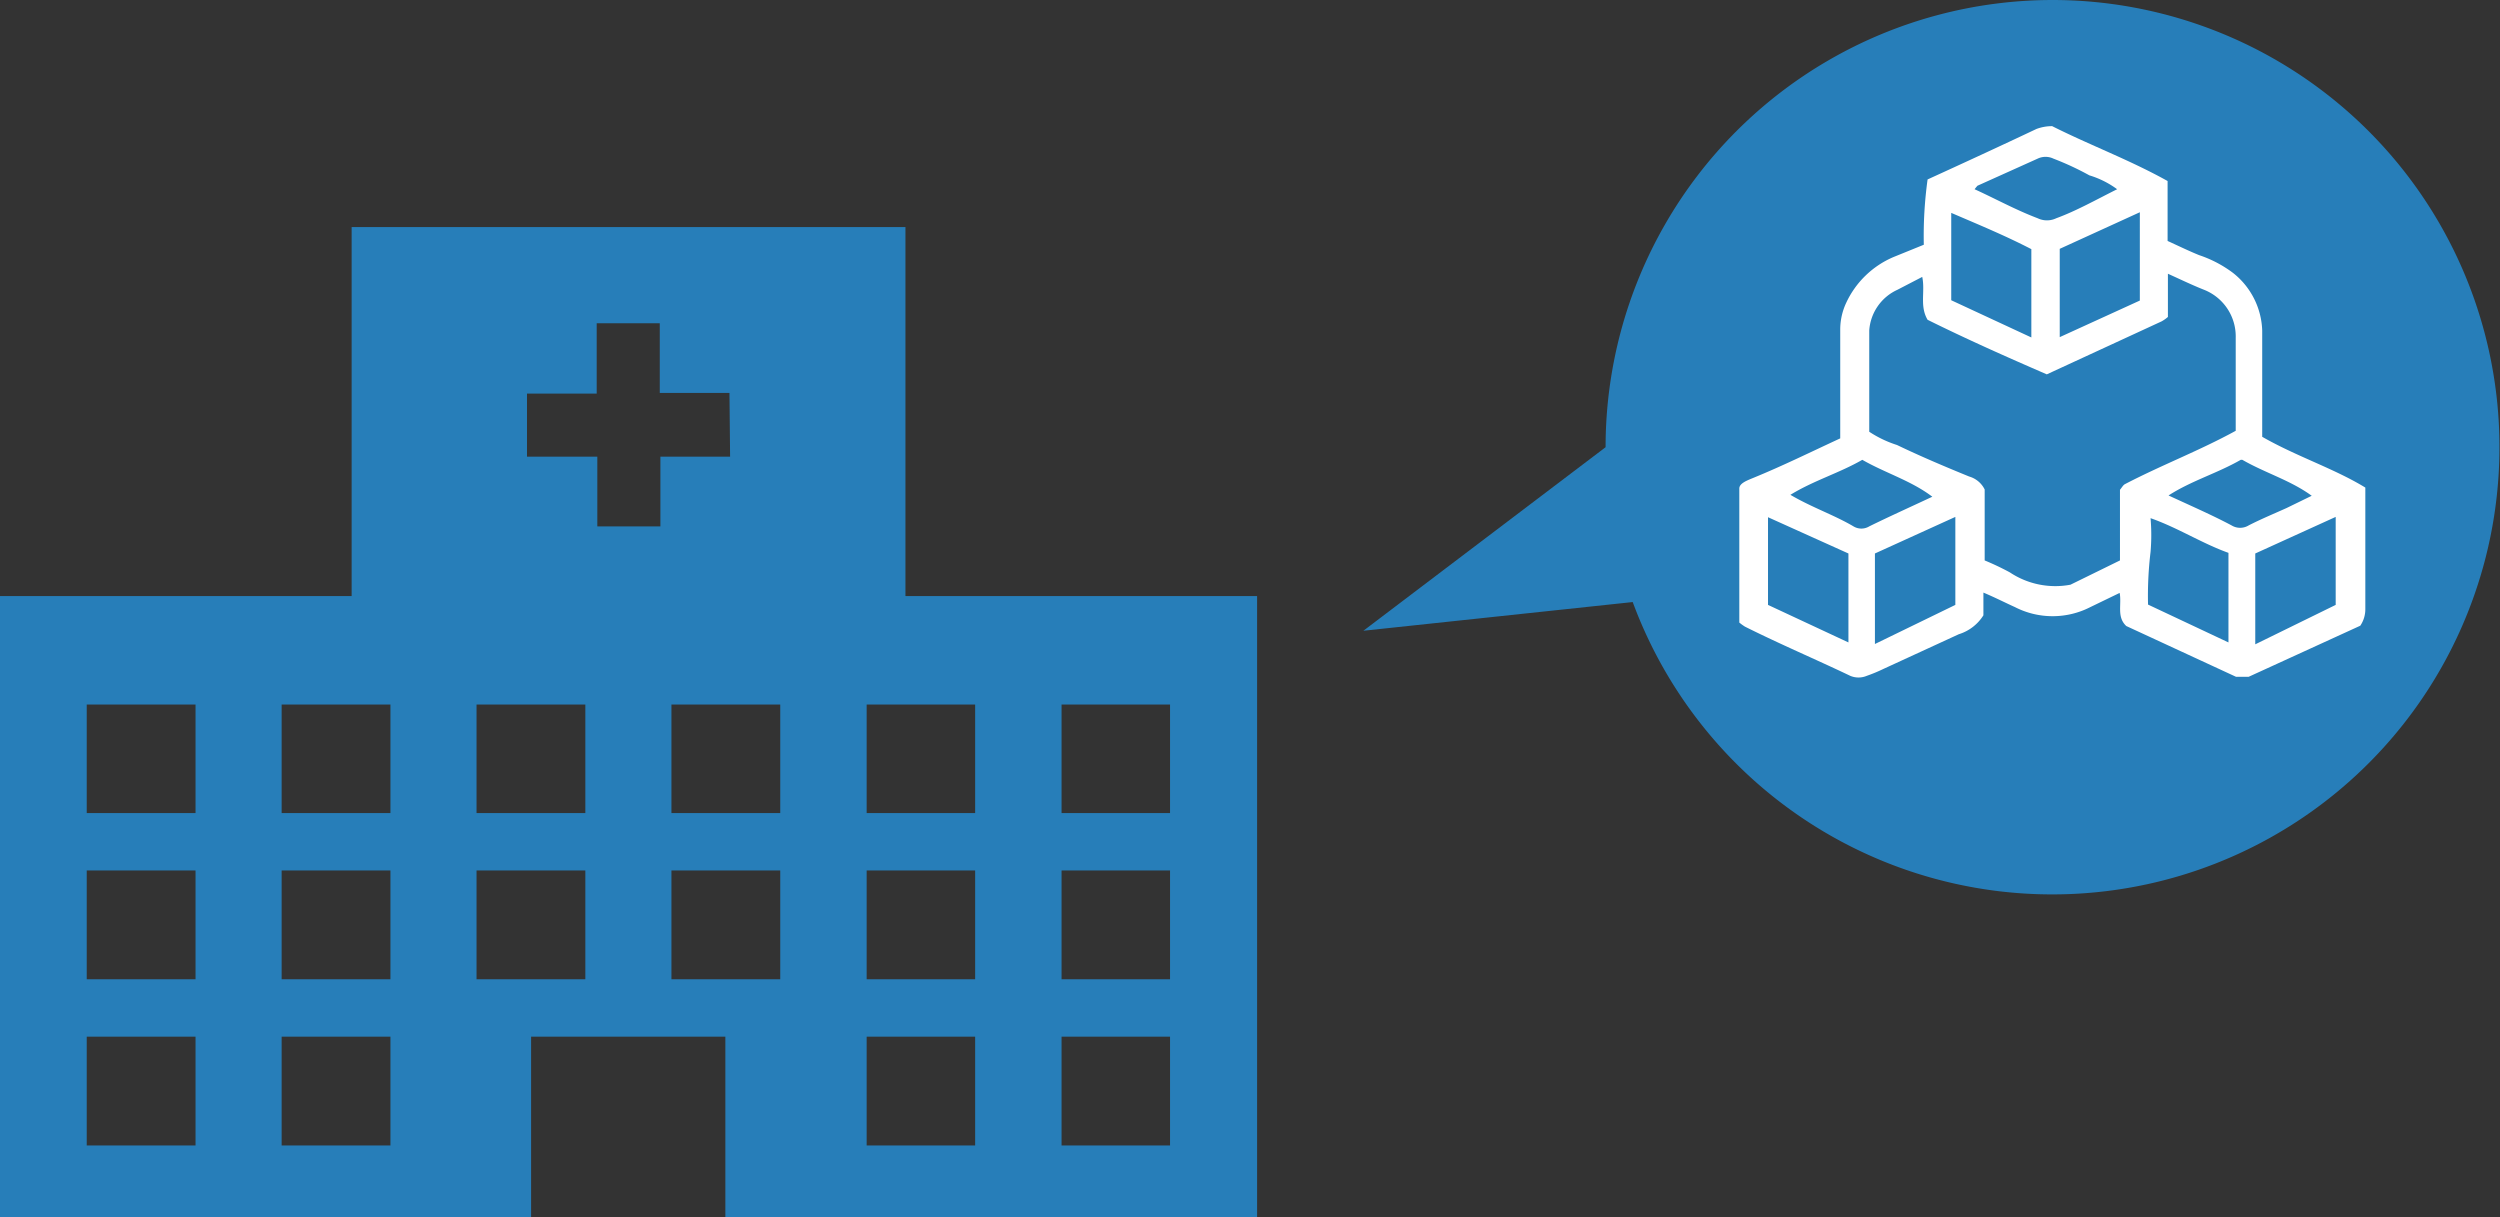
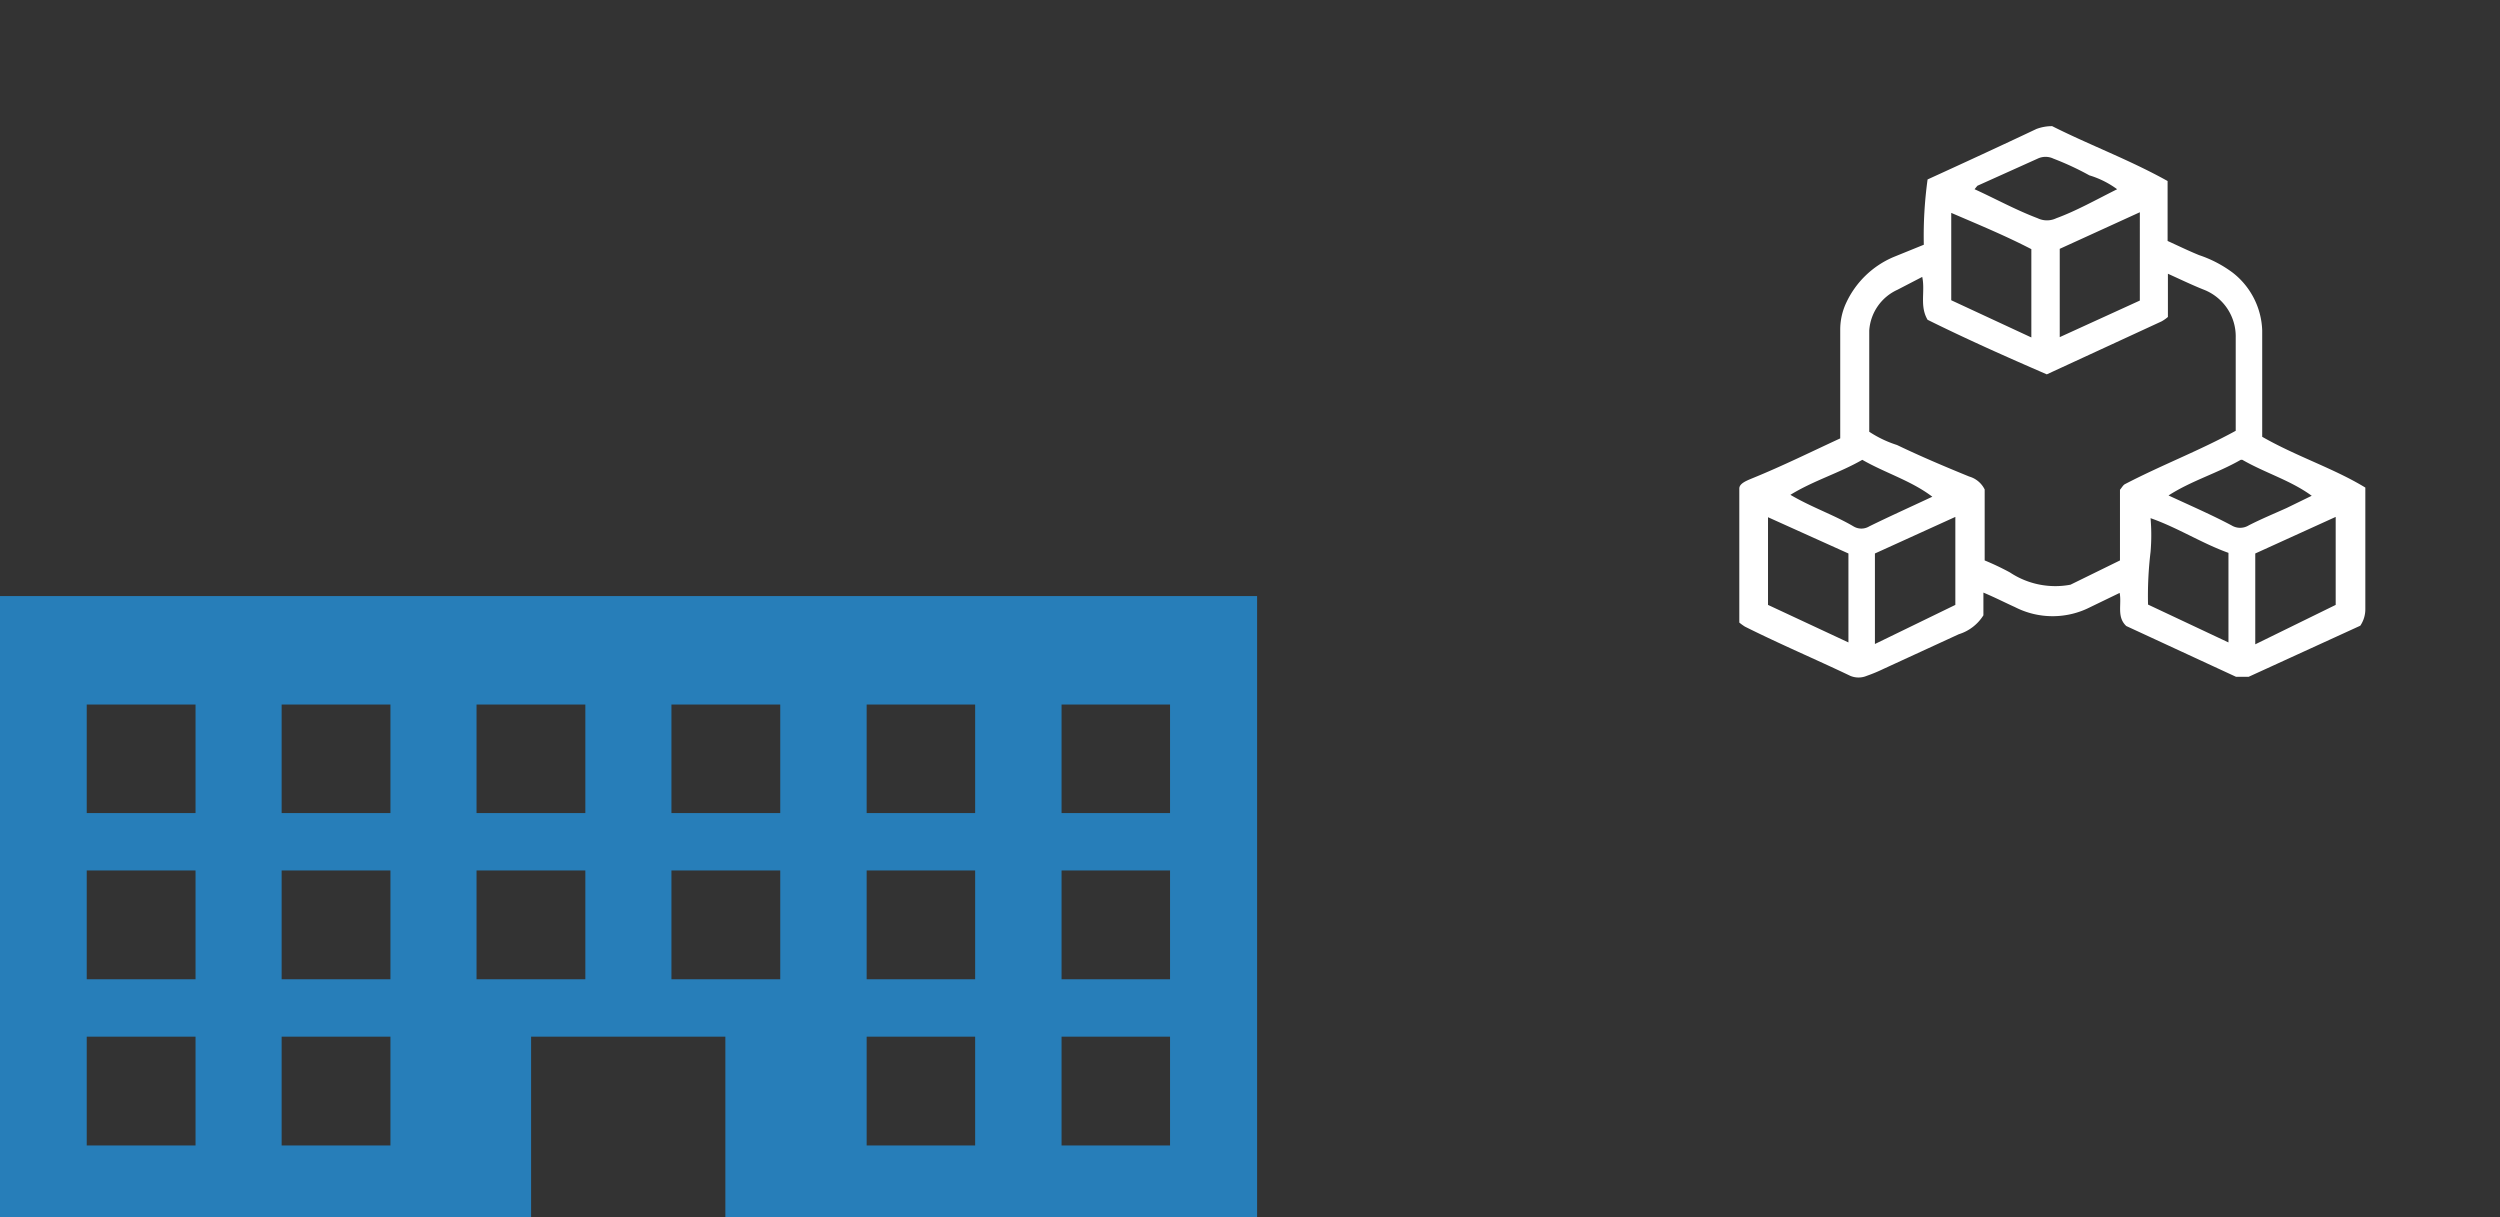
<svg xmlns="http://www.w3.org/2000/svg" id="レイヤー_1" data-name="レイヤー 1" viewBox="0 0 79.27 38.59">
  <rect x="0" y="0" width="79.27" height="38.59" fill="#333333" stroke="none" />
  <defs>
    <style>.cls-1{fill:#277eb9;}.cls-2{fill:#fff;}</style>
  </defs>
-   <path class="cls-1" d="M11.15,7.2V20.69H28.71V7.2Zm12,7.28H20.94v2.21h-2V14.48H16.71v-2h2.21V10.25h2v2.21h2.21Z" />
  <path class="cls-1" d="M0,18.9V38.59H16.84V32.87H23v5.72H39.86V18.9ZM6.2,36.32H2.75V32.87H6.2Zm0-5.27H2.75V27.6H6.2Zm0-5.27H2.75V22.34H6.2Zm6.18,10.54H8.93V32.87h3.45Zm0-5.27H8.93V27.6h3.45Zm0-5.27H8.93V22.34h3.45Zm6.18,5.27H15.11V27.6h3.45Zm0-5.27H15.11V22.34h3.45Zm6.18,5.27H21.29V27.6h3.45Zm0-5.27H21.29V22.34h3.45Zm6.18,10.54H27.48V32.87h3.44Zm0-5.27H27.48V27.6h3.44Zm0-5.27H27.48V22.34h3.44ZM37.1,36.32H33.66V32.87H37.1Zm0-5.27H33.66V27.6H37.1Zm0-5.27H33.66V22.34H37.1Z" />
-   <path class="cls-1" d="M65.09,0A14.18,14.18,0,0,0,50.91,14.18L43.23,20l8.54-.91h0A14.18,14.18,0,1,0,65.09,0Z" />
  <g id="L7hqHz">
    <path class="cls-2" d="M75,15.46v3.85a.93.93,0,0,1-.16.53L71.3,21.46h-.4l-3.48-1.61c-.31-.29-.14-.68-.21-1.05l-.93.45a2.62,2.62,0,0,1-2.39,0c-.31-.14-.62-.3-1-.46v.72a1.41,1.41,0,0,1-.78.6l-2.39,1.1a4.93,4.93,0,0,1-.53.22.67.67,0,0,1-.52,0c-1.11-.53-2.22-1-3.34-1.56a1.58,1.58,0,0,1-.18-.13V15.49c0-.17.26-.26.45-.34.93-.38,1.82-.82,2.75-1.25,0-1.15,0-2.29,0-3.44a2,2,0,0,1,.19-.86,2.91,2.91,0,0,1,1.5-1.45L61,7.76a13.14,13.14,0,0,1,.12-2.07c1.16-.53,2.31-1.06,3.45-1.6A1.41,1.41,0,0,1,65.07,4c1.19.6,2.46,1.07,3.66,1.74v1.9c.35.16.68.32,1,.45a3.77,3.77,0,0,1,1.07.56,2.42,2.42,0,0,1,.93,1.83c0,1,0,1.9,0,2.85v.52C72.81,14.47,74,14.85,75,15.46ZM62.93,17.77a8.34,8.34,0,0,1,.8.38,2.6,2.6,0,0,0,1.92.39l1.57-.77V15.53c.06-.07.1-.15.16-.18,1.15-.6,2.36-1.06,3.51-1.69,0-1,0-2,0-2.95a1.59,1.59,0,0,0-1-1.52c-.38-.15-.75-.33-1.15-.51v1.37a1.15,1.15,0,0,1-.2.14l-3.64,1.68c-1.27-.55-2.55-1.12-3.78-1.73-.26-.44-.07-.9-.17-1.36l-.79.41a1.53,1.53,0,0,0-.89,1.29c0,1.07,0,2.15,0,3.21a3.54,3.54,0,0,0,.88.42c.75.36,1.53.69,2.29,1a.79.79,0,0,1,.49.41ZM62,19.18V16.39l-2.55,1.16V19c0,.47,0,.95,0,1.42Zm12.06,0V16.39l-2.55,1.16V19c0,.47,0,.94,0,1.43ZM58.61,17.55,56.06,16.4v2.78l2.55,1.19Zm5.8-6.85V7.9c-.83-.43-1.68-.78-2.54-1.15V9.52Zm3.44-1.17V6.73L65.31,7.89v2.8Zm2.81,10.84V17.53c-.84-.3-1.59-.79-2.47-1.1a6.34,6.34,0,0,1,0,1.07,11.61,11.61,0,0,0-.08,1.67ZM59.05,14.58c-.73.42-1.55.66-2.28,1.11.68.4,1.39.64,2,1a.48.48,0,0,0,.5,0c.65-.32,1.32-.62,2-.94C60.6,15.24,59.78,15,59.05,14.58Zm12,0c-.75.43-1.56.66-2.29,1.13.71.33,1.38.62,2,.95a.52.52,0,0,0,.54,0c.39-.2.8-.37,1.2-.55l.8-.39C72.63,15.23,71.83,15,71.1,14.58ZM67.13,6a2.9,2.9,0,0,0-.88-.44,9.1,9.1,0,0,0-1.14-.53.58.58,0,0,0-.5,0l-1.91.86s-.06.07-.09.11c.66.3,1.29.65,2,.92a.68.68,0,0,0,.59,0C65.83,6.69,66.45,6.34,67.13,6Z" />
  </g>
</svg>